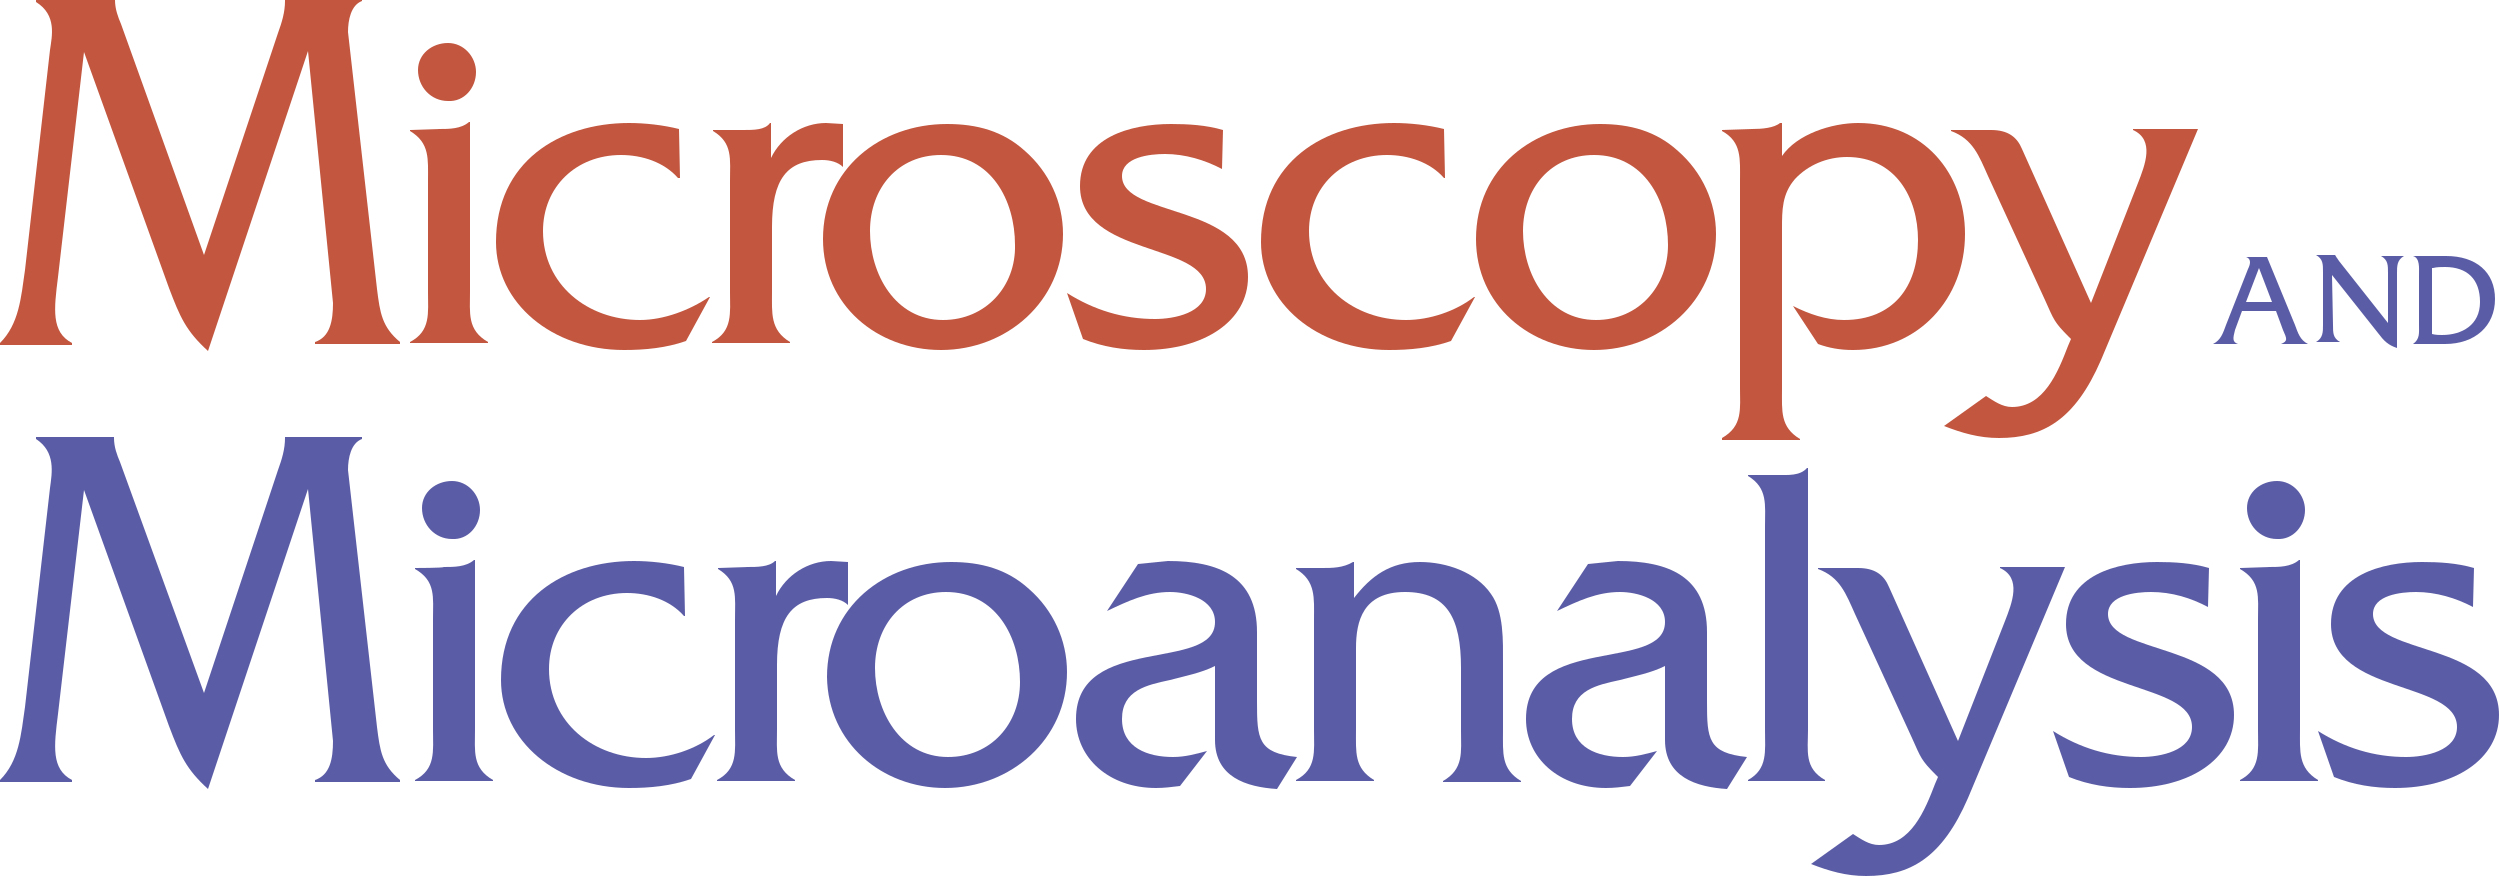
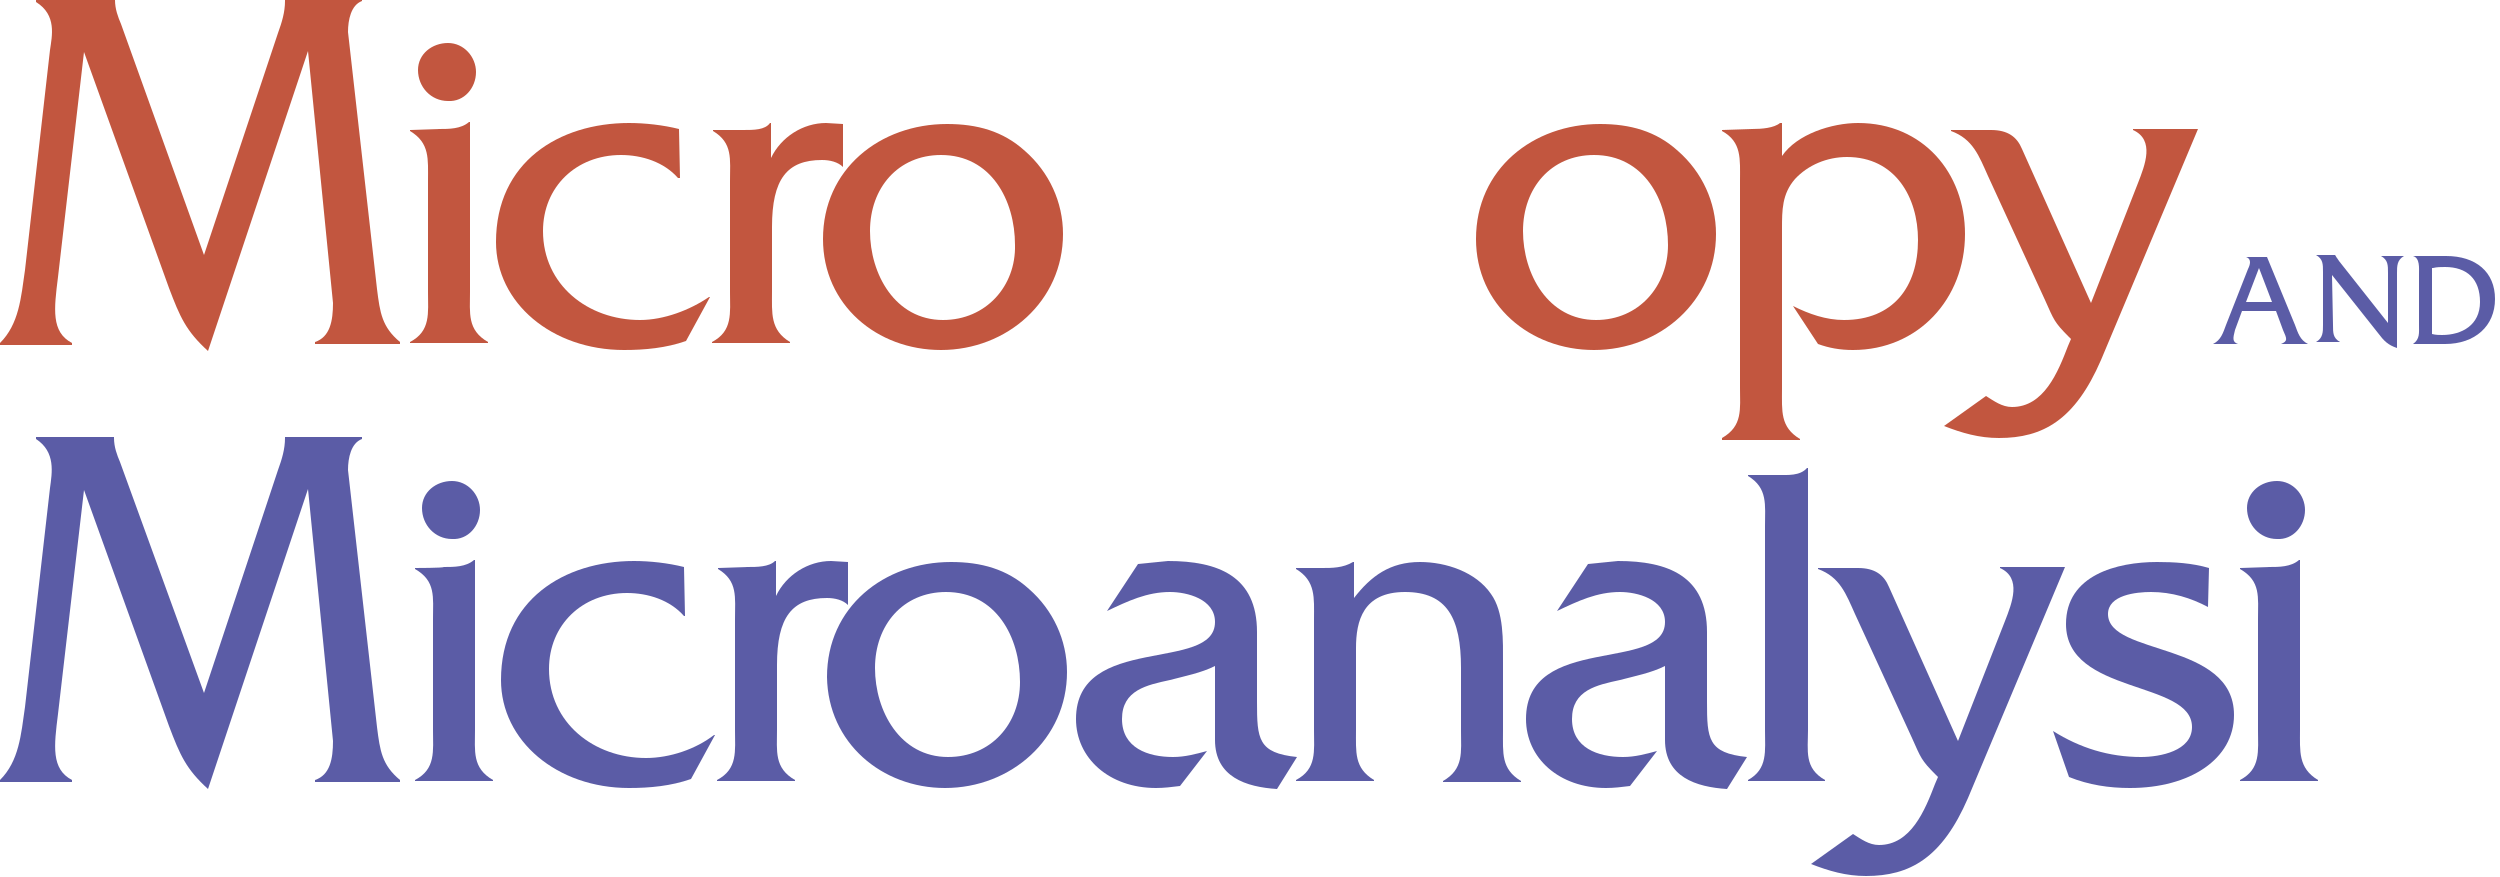
<svg xmlns="http://www.w3.org/2000/svg" version="1.1" id="Layer_2_00000021822737776981075250000002448363302421939643_" x="0px" y="0px" viewBox="0 0 250 87.7" style="enable-background:new 0 0 250 87.7;" xml:space="preserve">
  <style type="text/css">
	.st0{fill-rule:evenodd;clip-rule:evenodd;fill:#C2563F;}
	.st1{fill-rule:evenodd;clip-rule:evenodd;fill:#5B5CA6;}
</style>
  <g id="Editable_content">
    <g>
      <path class="st0" d="M20.4,25.5L12.1,2.4c-0.3-0.7-0.6-1.5-0.6-2.4V0H3.6v0.2C5.7,1.5,5.2,3.6,5,5L2.5,27    c-0.4,2.8-0.6,5.4-2.5,7.3v0.2h7.2v-0.2c-2.1-1.1-1.8-3.4-1.4-6.6L8.4,5.2l8.5,23.6c1.1,2.9,1.7,4.3,3.9,6.3l10-30l2.5,25.2    c0,1.8-0.3,3.4-1.8,3.9v0.2H40v-0.2c-1.8-1.5-2-2.9-2.3-5.3L34.8,3.2c0-1.2,0.3-2.7,1.4-3.1V0h-7.7v0.1c0,1.1-0.3,2.1-0.7,3.2    L20.4,25.5" />
      <path class="st0" d="M47.6,7.2c0-1.5-1.2-2.9-2.8-2.9c-1.6,0-3,1.1-3,2.7c0,1.7,1.3,3.1,3,3.1C46.4,10.2,47.6,8.8,47.6,7.2 M41,13    v0.1c2,1.2,1.8,2.8,1.8,5v11.1c0,2.1,0.3,3.9-1.8,5v0.1h7.8v-0.1c-2.1-1.2-1.8-2.9-1.8-5v-17h-0.1c-0.8,0.7-2,0.7-3,0.7L41,13    L41,13z" />
      <path class="st0" d="M67.9,12.9c-1.6-0.4-3.4-0.6-5-0.6c-7,0-13.3,3.9-13.3,11.9c0,6.1,5.6,10.8,12.8,10.8c2.1,0,4.2-0.2,6.2-0.9    l2.4-4.4h-0.1C69,31,66.4,32,64,32c-5.2,0-9.7-3.5-9.7-8.9c0-4.4,3.3-7.6,7.8-7.6c2.1,0,4.3,0.7,5.7,2.3H68L67.9,12.9" />
      <path class="st0" d="M71.3,13v0.1c2,1.2,1.7,2.8,1.7,5v11.1c0,2.1,0.3,3.9-1.8,5v0.1h7.8v-0.1c-2-1.2-1.8-2.9-1.8-5v-6.5    c0-4.8,1.5-6.7,5-6.7c0.8,0,1.6,0.2,2.1,0.7v-4.3l-1.7-0.1c-2.3,0-4.5,1.4-5.5,3.5v-3.5h-0.1C76.5,13,75.4,13,74.3,13L71.3,13" />
      <path class="st0" d="M94.3,32c-4.8,0-7.3-4.6-7.3-8.9s2.8-7.6,7.1-7.6c5,0,7.4,4.5,7.4,9C101.6,28.6,98.6,32,94.3,32 M94.1,35    c6.6,0,12.2-4.9,12.2-11.6c0-3.2-1.4-6.2-3.8-8.3c-2.2-2-4.8-2.7-7.8-2.7c-6.7,0-12.4,4.5-12.4,11.5C82.3,30.5,87.7,35,94.1,35    L94.1,35z" />
-       <path class="st0" d="M122.3,13c-1.7-0.5-3.5-0.6-5.2-0.6c-4,0-9.1,1.3-9.1,6.2c0,7.1,12.6,5.6,12.6,10.3c0,2.4-3.2,3-5.1,3    c-3.2,0-6.1-0.9-8.8-2.6l1.6,4.6c2,0.8,4,1.1,6.1,1.1c6,0,10.4-2.9,10.4-7.3c0-7.4-12.6-5.9-12.6-10.1c0-1.9,2.8-2.2,4.3-2.2    c2,0,4,0.6,5.7,1.5L122.3,13" />
-       <path class="st0" d="M144.4,12.9c-1.6-0.4-3.4-0.6-5-0.6c-7,0-13.3,3.9-13.3,11.9c0,6.1,5.6,10.8,12.8,10.8c2.1,0,4.2-0.2,6.2-0.9    l2.4-4.4h-0.1c-1.8,1.4-4.4,2.3-6.8,2.3c-5.2,0-9.7-3.5-9.7-8.9c0-4.4,3.3-7.6,7.8-7.6c2.1,0,4.3,0.7,5.7,2.3h0.1L144.4,12.9" />
      <path class="st0" d="M159.6,32c-4.8,0-7.3-4.6-7.3-8.9s2.8-7.6,7.1-7.6c5,0,7.4,4.5,7.4,9C166.8,28.6,163.9,32,159.6,32 M159.4,35    c6.6,0,12.2-4.9,12.2-11.6c0-3.2-1.4-6.2-3.8-8.3c-2.2-2-4.8-2.7-7.8-2.7c-6.7,0-12.4,4.5-12.4,11.5C147.6,30.5,153,35,159.4,35    L159.4,35z" />
      <path class="st0" d="M172.2,13v0.1c2,1.1,1.8,2.8,1.8,5v20.7c0,2.1,0.3,3.8-1.8,5V44h7.8v-0.1c-2-1.2-1.8-2.8-1.8-5v-16    c0-1.9,0-3.5,1.3-5c1.3-1.4,3.2-2.2,5.2-2.2c4.8,0,7.1,4,7.1,8.3c0,4.7-2.5,8-7.4,8c-1.8,0-3.5-0.6-5.1-1.4l2.5,3.8    c1.1,0.4,2.2,0.6,3.5,0.6c6.5,0,11.2-5.1,11.2-11.6c0-6.1-4.2-11.1-10.7-11.1c-2.6,0-6.1,1.1-7.6,3.3v-3.3H178    c-0.6,0.5-1.8,0.6-2.8,0.6L172.2,13" />
      <path class="st0" d="M209.1,30.3l-6.9-15.4c-0.5-1.2-1.4-1.9-3.1-1.9h-4v0.1c2.2,0.8,2.8,2.5,3.7,4.5l5.7,12.4    c0.9,2,0.9,2.2,2.4,3.7l0.2,0.2l-0.3,0.7c-1,2.6-2.4,6.1-5.6,6.1c-1,0-1.8-0.6-2.6-1.1l-4.2,3c1.8,0.7,3.5,1.2,5.5,1.2    c4.4,0,7.6-1.8,10.2-7.8l9.7-23.1h-6.5v0.1c2.2,1,1.2,3.5,0.5,5.3L209.1,30.3" />
      <path class="st1" d="M227.2,30.2h-2.6l1.3-3.4L227.2,30.2 M227.6,31.1l0.7,1.9c0.4,0.9,0.5,1.1-0.2,1.4v0h2.7v0    c-0.8-0.4-1-1.1-1.3-1.9l-2.8-6.8h-2.1v0c0.6,0.2,0.4,0.8,0.2,1.2l-2.2,5.6c-0.3,0.8-0.5,1.5-1.3,1.9v0h2.5v0    c-0.6-0.2-0.5-0.6-0.3-1.4l0.7-1.9L227.6,31.1L227.6,31.1z" />
      <path class="st1" d="M233.2,27.5l4.6,5.8c0.6,0.8,1,1.2,1.9,1.5v-7.5c0-0.7,0-1.3,0.7-1.7v0h-2.3v0c0.7,0.4,0.7,0.9,0.7,1.7v5    l-4.9-6.2l-0.2-0.3c-0.1-0.1-0.1-0.2-0.2-0.3l0,0l-1.9,0v0c0.7,0.4,0.7,0.9,0.7,1.7v5.3c0,0.7,0,1.3-0.7,1.7v0h2.4v0    c-0.7-0.4-0.7-0.9-0.7-1.7L233.2,27.5" />
      <path class="st1" d="M243.3,26.8c0.4-0.1,0.8-0.1,1.2-0.1c2.2,0,3.5,1.2,3.5,3.5s-1.8,3.3-3.8,3.3c-0.3,0-0.6,0-1-0.1V26.8     M241.9,32.5c0,0.8,0.1,1.4-0.6,1.9v0h3.2c3,0,5-1.8,5-4.5s-1.9-4.3-4.9-4.3h-3.3v0c0.7,0.2,0.6,1.2,0.6,1.8    C241.9,27.5,241.9,32.5,241.9,32.5z" />
      <path class="st1" d="M20.4,69.3l-8.4-23.1c-0.3-0.7-0.6-1.5-0.6-2.4v-0.1H3.6v0.2c2,1.3,1.6,3.4,1.4,4.9L2.5,70.7    c-0.4,2.8-0.6,5.4-2.5,7.3v0.2h7.2v-0.2c-2.1-1.1-1.8-3.4-1.4-6.6L8.4,49l8.5,23.6c1.1,2.9,1.7,4.3,3.9,6.3l10-30l2.5,25.2    c0,1.8-0.3,3.4-1.8,3.9v0.2H40v-0.2c-1.8-1.5-2-2.9-2.3-5.3L34.8,47c0-1.2,0.3-2.7,1.4-3.1v-0.2h-7.7v0.1c0,1.1-0.3,2.1-0.7,3.2    L20.4,69.3" />
      <path class="st1" d="M48,51c0-1.5-1.2-2.9-2.8-2.9c-1.6,0-3,1.1-3,2.7c0,1.7,1.3,3.1,3,3.1C46.8,54,48,52.6,48,51 M41.5,56.8v0.1    c2.1,1.2,1.8,2.8,1.8,5V73c0,2.1,0.3,3.9-1.8,5v0.1h7.8v-0.1c-2.1-1.2-1.8-2.9-1.8-5V56h-0.1c-0.8,0.7-2,0.7-3,0.7    C44.3,56.8,41.5,56.8,41.5,56.8z" />
      <path class="st1" d="M68.4,56.7c-1.6-0.4-3.4-0.6-5-0.6c-7,0-13.3,3.9-13.3,11.9c0,6.1,5.6,10.8,12.8,10.8c2.1,0,4.2-0.2,6.2-0.9    l2.4-4.4h-0.1c-1.8,1.4-4.4,2.3-6.8,2.3c-5.2,0-9.7-3.5-9.7-8.9c0-4.4,3.3-7.6,7.8-7.6c2.1,0,4.3,0.7,5.7,2.3h0.1L68.4,56.7" />
      <path class="st1" d="M71.8,56.8v0.1c2,1.2,1.7,2.8,1.7,5V73c0,2.1,0.3,3.9-1.8,5v0.1h7.8v-0.1c-2.1-1.2-1.8-2.9-1.8-5v-6.5    c0-4.8,1.5-6.7,5-6.7c0.8,0,1.6,0.2,2.1,0.7v-4.3l-1.7-0.1c-2.3,0-4.5,1.4-5.5,3.5v-3.5h-0.1c-0.6,0.6-1.8,0.6-2.8,0.6L71.8,56.8" />
      <path class="st1" d="M94.8,75.7c-4.8,0-7.3-4.6-7.3-8.9s2.8-7.6,7.1-7.6c5,0,7.4,4.5,7.4,9C102,72.4,99.1,75.7,94.8,75.7     M94.5,78.8c6.6,0,12.2-4.9,12.2-11.6c0-3.2-1.4-6.2-3.8-8.3c-2.2-2-4.8-2.7-7.8-2.7c-6.7,0-12.4,4.5-12.4,11.5    C82.8,74.3,88.2,78.8,94.5,78.8L94.5,78.8z" />
      <path class="st1" d="M129.7,75.7c-3.9-0.4-4-1.8-4-5.5v-7c0-5.6-3.9-7.1-8.9-7.1l-3,0.3l-3.1,4.7c2.1-1,4-1.9,6.3-1.9    c1.7,0,4.5,0.7,4.5,3c0,5.1-13.9,1.1-13.9,9.7c0,3.9,3.3,6.9,8,6.9c0.8,0,1.6-0.1,2.4-0.2l2.7-3.5c-1.1,0.3-2.2,0.6-3.4,0.6    c-2.5,0-5.1-0.9-5.1-3.8c0-2.9,2.5-3.4,4.8-3.9c1.5-0.4,3.1-0.7,4.5-1.4V74c0,3.7,3.1,4.7,6.2,4.9L129.7,75.7" />
      <path class="st1" d="M129.6,56.8v0.1c2,1.2,1.8,2.9,1.8,5V73c0,2.1,0.3,3.9-1.8,5v0.1h7.8v-0.1c-2-1.2-1.8-2.8-1.8-5v-8.2    c0-2.7,0.7-5.6,4.9-5.6s5.6,2.6,5.6,7.6v6.3c0,2.1,0.3,3.8-1.8,5v0.1h7.8v-0.1c-2-1.2-1.8-2.8-1.8-5v-6.8c0-2.2,0.1-5.1-1.2-6.9    c-1.5-2.2-4.5-3.2-7.1-3.2c-3,0-4.9,1.4-6.6,3.6v-3.6h-0.1c-1,0.6-2.1,0.6-3.1,0.6L129.6,56.8" />
      <path class="st1" d="M174.7,75.7c-3.9-0.4-4-1.8-4-5.5v-7c0-5.6-3.9-7.1-8.9-7.1l-3,0.3l-3.1,4.7c2.1-1,4-1.9,6.3-1.9    c1.7,0,4.5,0.7,4.5,3c0,5.1-13.9,1.1-13.9,9.7c0,3.9,3.3,6.9,8,6.9c0.8,0,1.6-0.1,2.4-0.2l2.7-3.5c-1.1,0.3-2.2,0.6-3.4,0.6    c-2.5,0-5.1-0.9-5.1-3.8c0-2.9,2.5-3.4,4.8-3.9c1.5-0.4,3.1-0.7,4.5-1.4V74c0,3.7,3.1,4.7,6.2,4.9L174.7,75.7" />
      <path class="st1" d="M174.8,47.5v0.1c2,1.2,1.7,2.9,1.7,5V73c0,2.1,0.3,3.9-1.7,5v0.1h7.7v-0.1c-2.1-1.2-1.7-2.9-1.7-5V46.8h-0.1    c-0.7,0.8-1.9,0.7-3,0.7L174.8,47.5" />
      <path class="st1" d="M195.8,74.1l-6.9-15.4c-0.5-1.2-1.4-1.9-3.1-1.9h-4v0.1c2.2,0.8,2.8,2.5,3.7,4.5l5.7,12.4    c0.9,2,0.9,2.2,2.4,3.7l0.2,0.2l-0.3,0.7c-1,2.6-2.4,6.1-5.6,6.1c-1,0-1.8-0.6-2.6-1.1l-4.2,3c1.8,0.7,3.5,1.2,5.5,1.2    c4.4,0,7.6-1.8,10.2-7.8l9.7-23.1H200v0.1c2.2,1,1.2,3.5,0.5,5.3L195.8,74.1" />
      <path class="st1" d="M220.9,56.8c-1.7-0.5-3.5-0.6-5.2-0.6c-4,0-9.1,1.3-9.1,6.2c0,7.1,12.6,5.6,12.6,10.3c0,2.4-3.2,3-5.1,3    c-3.2,0-6.1-0.9-8.8-2.6l1.6,4.6c2,0.8,4,1.1,6.1,1.1c6,0,10.4-2.9,10.4-7.3c0-7.4-12.6-5.9-12.6-10.1c0-1.9,2.8-2.2,4.3-2.2    c2.1,0,4,0.6,5.7,1.5L220.9,56.8" />
      <path class="st1" d="M230.5,51c0-1.5-1.2-2.9-2.8-2.9s-3,1.1-3,2.7c0,1.7,1.3,3.1,3,3.1C229.3,54,230.5,52.6,230.5,51 M224,56.8    v0.1c2.1,1.2,1.8,2.8,1.8,5V73c0,2.1,0.3,3.9-1.8,5v0.1h7.8v-0.1c-2-1.2-1.8-2.9-1.8-5V56h-0.1c-0.8,0.7-2,0.7-3,0.7L224,56.8    L224,56.8z" />
-       <path class="st1" d="M247.4,56.8c-1.7-0.5-3.5-0.6-5.2-0.6c-4,0-9.1,1.3-9.1,6.2c0,7.1,12.6,5.6,12.6,10.3c0,2.4-3.2,3-5.1,3    c-3.2,0-6.1-0.9-8.8-2.6l1.6,4.6c2,0.8,4,1.1,6.1,1.1c6,0,10.4-2.9,10.4-7.3c0-7.4-12.6-5.9-12.6-10.1c0-1.9,2.8-2.2,4.3-2.2    c2,0,4,0.6,5.7,1.5L247.4,56.8" />
    </g>
  </g>
</svg>